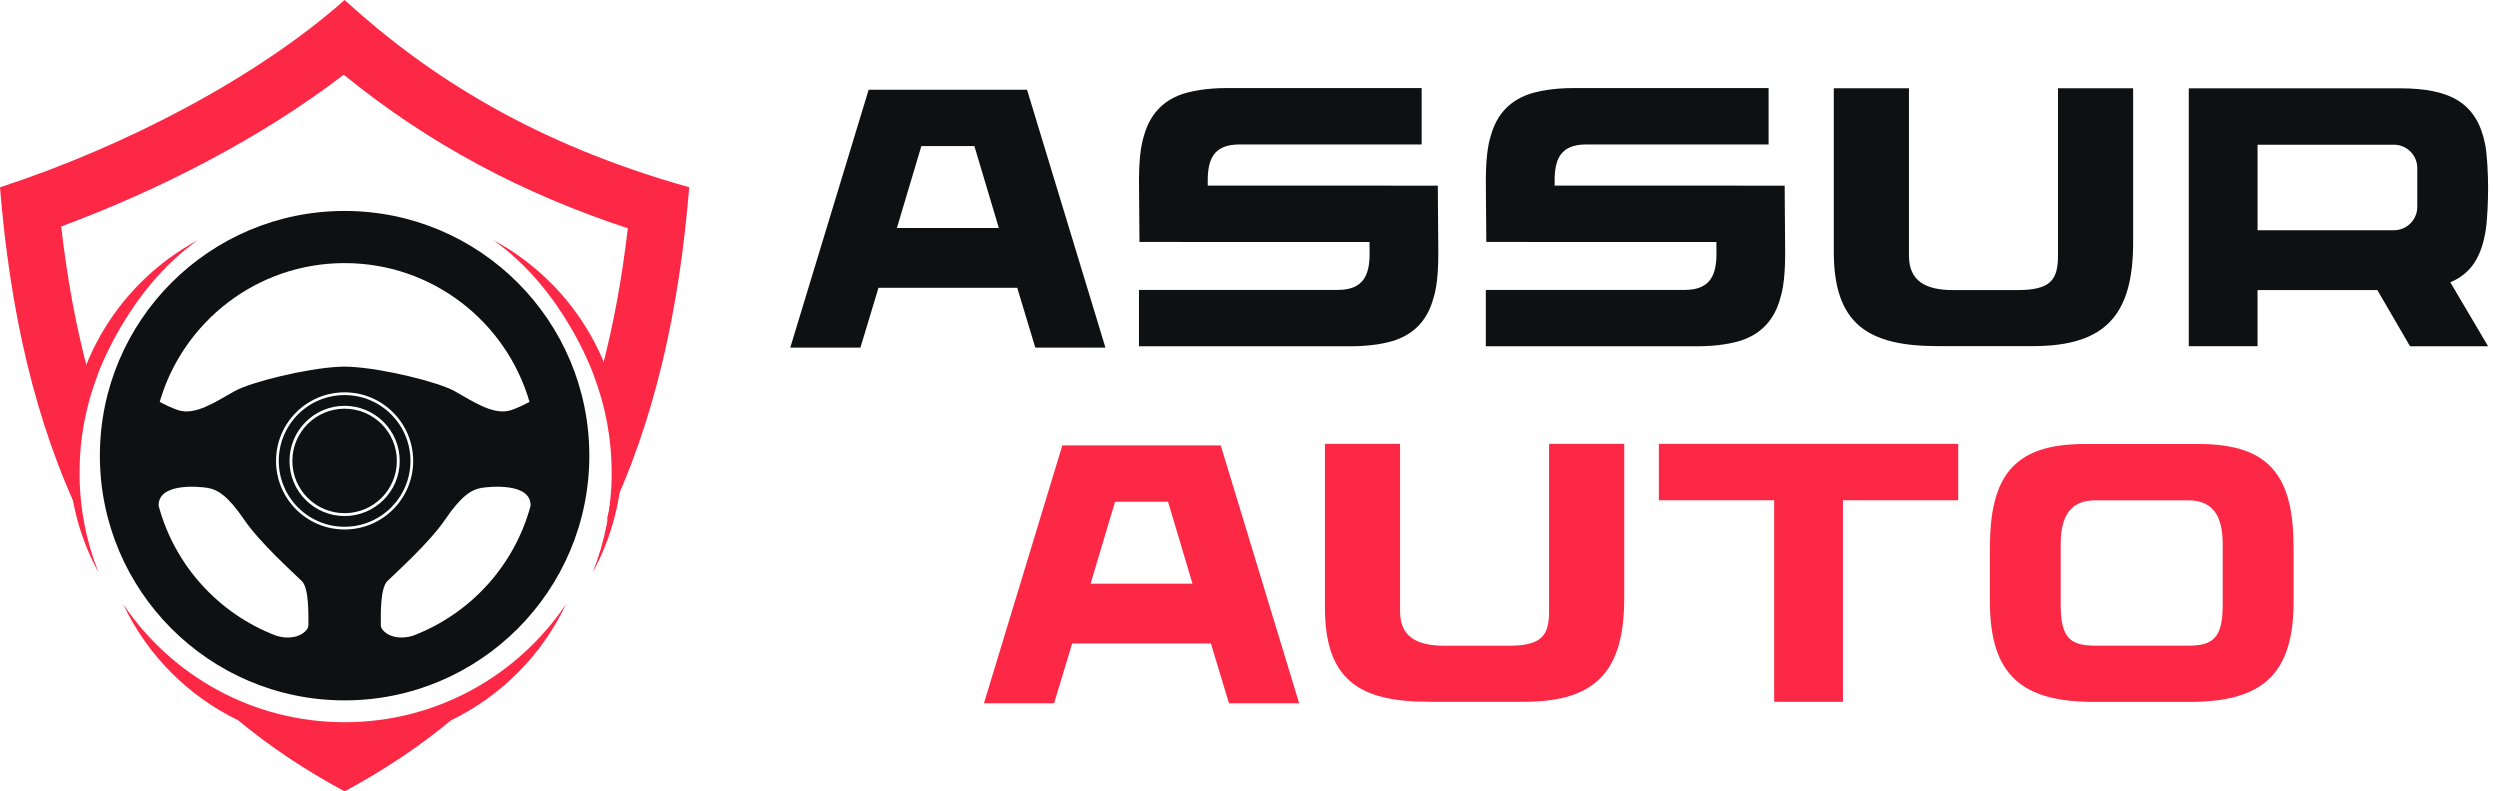
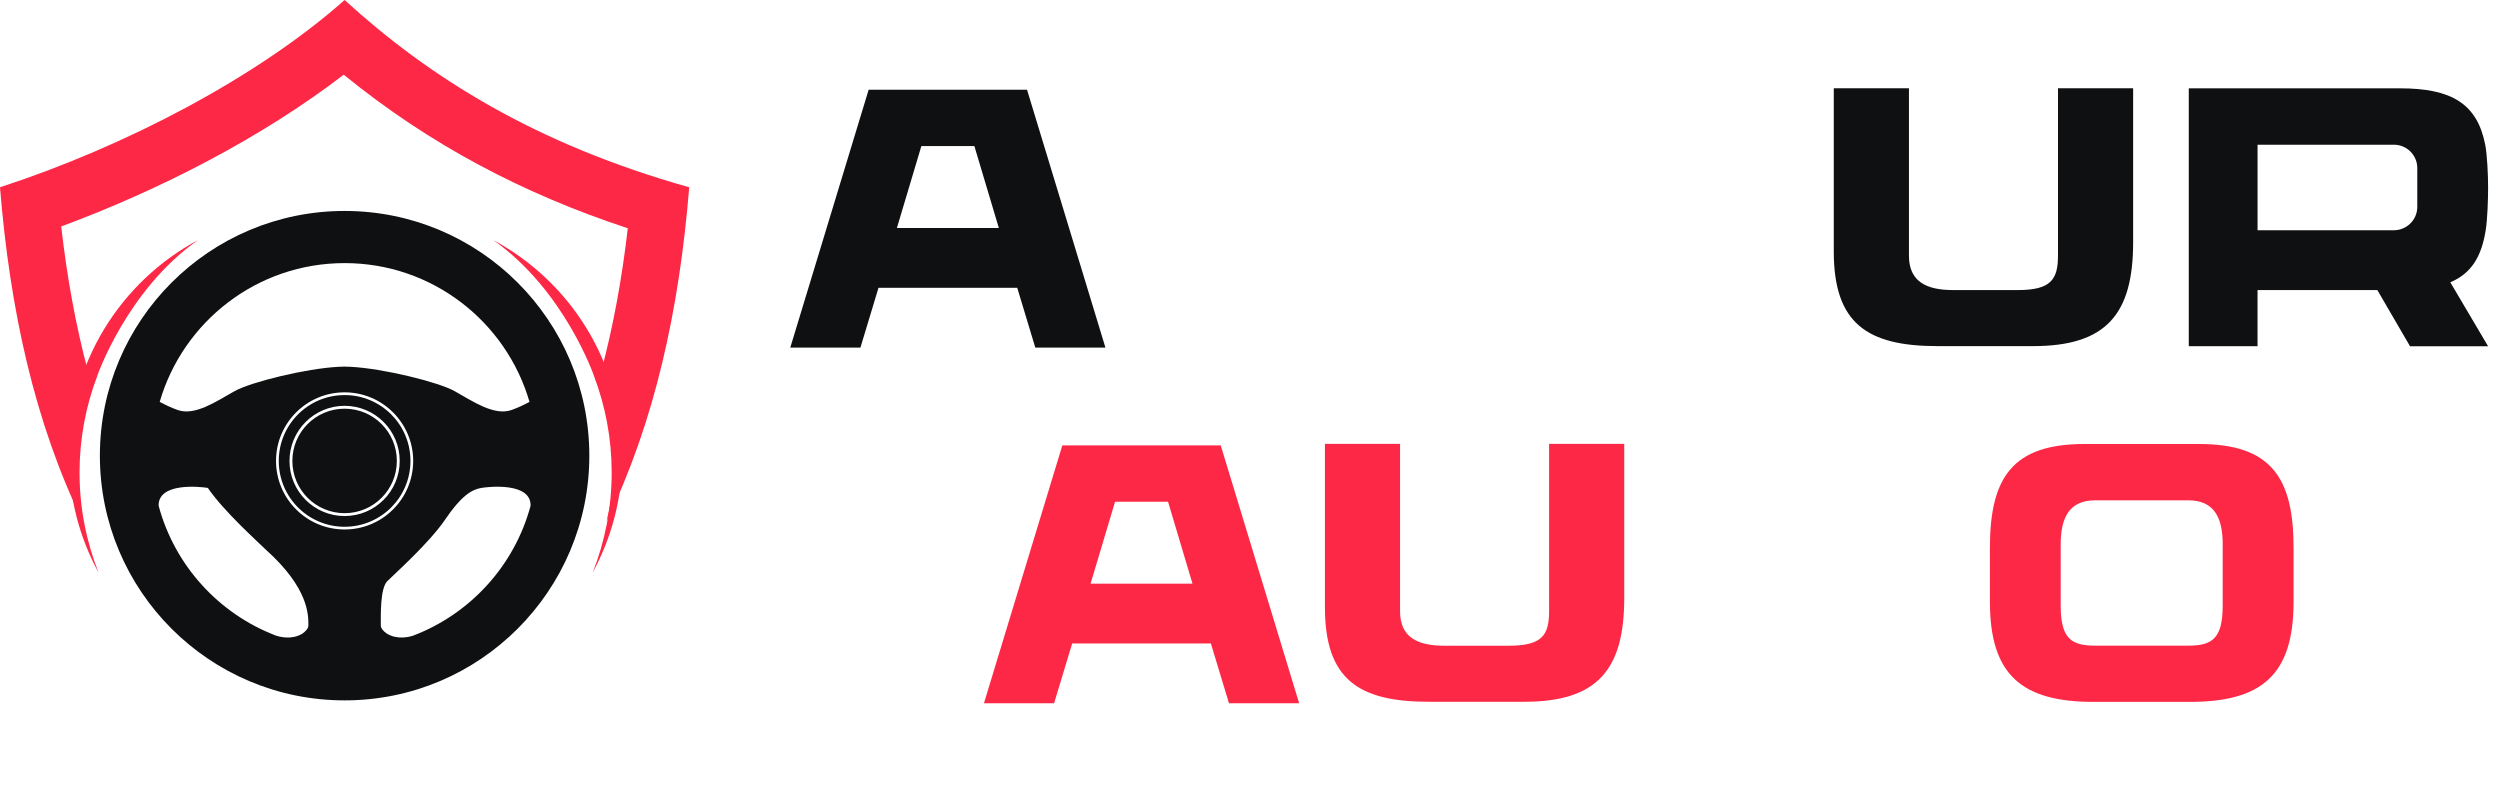
<svg xmlns="http://www.w3.org/2000/svg" version="1.1" id="Calque_1" x="0px" y="0px" width="140.27px" height="44.401px" viewBox="0 0 140.27 44.401" enable-background="new 0 0 140.27 44.401" xml:space="preserve">
  <g>
    <path fill="#FD2845" d="M38.67,10.507C30.06,8.088,24.095,4.345,19.335,0C14.473,4.315,7.049,8.213,0,10.507   c0.555,6.868,1.946,13.212,4.64,18.744c-0.296-1.18-0.454-2.414-0.454-3.683c0-1.648,0.265-3.235,0.755-4.721   c-0.698-2.599-1.185-5.321-1.507-8.141c5.477-2.027,11.23-4.967,15.852-8.515c4.796,3.908,10.055,6.679,15.938,8.617   c-0.322,2.783-0.806,5.471-1.495,8.039c0.489,1.486,0.754,3.073,0.754,4.721c0,1.268-0.158,2.501-0.454,3.68   C36.724,23.718,38.115,17.374,38.67,10.507z" />
-     <path fill="#0E1011" d="M19.335,22.931c-1.619,0-2.931,1.313-2.931,2.931c0,1.619,1.312,2.931,2.931,2.931s2.931-1.312,2.931-2.931   C22.266,24.243,20.954,22.931,19.335,22.931z M19.335,22.167c-2.041,0-3.694,1.653-3.694,3.694s1.654,3.695,3.694,3.695   s3.695-1.654,3.695-3.695S21.375,22.167,19.335,22.167z M19.335,28.954c-1.708,0-3.092-1.384-3.092-3.092   c0-1.707,1.384-3.092,3.092-3.092s3.092,1.385,3.092,3.092C22.427,27.569,21.042,28.954,19.335,28.954z M19.335,11.836   c-7.583,0-13.731,6.147-13.731,13.731s6.147,13.73,13.731,13.73s13.731-6.146,13.731-13.73S26.918,11.836,19.335,11.836z    M19.335,14.762c4.92,0,9.069,3.289,10.375,7.787c-0.33,0.174-0.688,0.345-1.019,0.459c-0.971,0.333-2.153-0.485-3.184-1.062   c-0.91-0.508-4.009-1.275-5.853-1.366c-0.099-0.007-0.205-0.01-0.319-0.01c-0.113,0-0.221,0.002-0.32,0.01   c-1.843,0.091-4.943,0.858-5.852,1.366c-1.031,0.576-2.213,1.395-3.184,1.062c-0.331-0.114-0.69-0.285-1.019-0.459   C10.266,18.051,14.416,14.762,19.335,14.762z M17.303,35.094c0,0.16-0.138,0.316-0.337,0.458c-0.596,0.366-1.282,0.178-1.492,0.107   c-3.204-1.226-5.675-3.933-6.574-7.284c-0.03-1.309,2.294-1.077,2.762-0.999c0.546,0.091,1.138,0.455,2.032,1.774   c0.895,1.318,2.835,3.048,3.245,3.457C17.348,33.017,17.303,34.533,17.303,35.094z M15.487,25.861c0-2.125,1.723-3.848,3.848-3.848   c2.125,0,3.848,1.723,3.848,3.848c0,2.125-1.723,3.847-3.848,3.847C17.21,29.708,15.487,27.986,15.487,25.861z M23.179,35.666   c-0.235,0.076-0.896,0.239-1.472-0.115v0.003c-0.2-0.143-0.34-0.3-0.34-0.46c0-0.561-0.045-2.077,0.364-2.487   c0.409-0.409,2.35-2.138,3.246-3.457c0.894-1.32,1.485-1.684,2.031-1.774c0.469-0.079,2.795-0.311,2.762,1   C28.868,31.734,26.39,34.442,23.179,35.666z" />
-     <path fill="#FD2845" d="M31.761,33.892c-2.685,3.999-7.249,6.63-12.426,6.63s-9.742-2.632-12.427-6.63   c1.339,2.844,3.626,5.152,6.452,6.521c1.76,1.455,3.726,2.78,5.924,3.961c0.017,0.009,0.033,0.018,0.05,0.027   c0.017-0.009,0.034-0.019,0.05-0.027c2.197-1.181,4.164-2.506,5.924-3.96C28.135,39.044,30.422,36.736,31.761,33.892z" />
+     <path fill="#0E1011" d="M19.335,22.931c-1.619,0-2.931,1.313-2.931,2.931c0,1.619,1.312,2.931,2.931,2.931s2.931-1.312,2.931-2.931   C22.266,24.243,20.954,22.931,19.335,22.931z M19.335,22.167c-2.041,0-3.694,1.653-3.694,3.694s1.654,3.695,3.694,3.695   s3.695-1.654,3.695-3.695S21.375,22.167,19.335,22.167z M19.335,28.954c-1.708,0-3.092-1.384-3.092-3.092   c0-1.707,1.384-3.092,3.092-3.092s3.092,1.385,3.092,3.092C22.427,27.569,21.042,28.954,19.335,28.954z M19.335,11.836   c-7.583,0-13.731,6.147-13.731,13.731s6.147,13.73,13.731,13.73s13.731-6.146,13.731-13.73S26.918,11.836,19.335,11.836z    M19.335,14.762c4.92,0,9.069,3.289,10.375,7.787c-0.33,0.174-0.688,0.345-1.019,0.459c-0.971,0.333-2.153-0.485-3.184-1.062   c-0.91-0.508-4.009-1.275-5.853-1.366c-0.099-0.007-0.205-0.01-0.319-0.01c-0.113,0-0.221,0.002-0.32,0.01   c-1.843,0.091-4.943,0.858-5.852,1.366c-1.031,0.576-2.213,1.395-3.184,1.062c-0.331-0.114-0.69-0.285-1.019-0.459   C10.266,18.051,14.416,14.762,19.335,14.762z M17.303,35.094c0,0.16-0.138,0.316-0.337,0.458c-0.596,0.366-1.282,0.178-1.492,0.107   c-3.204-1.226-5.675-3.933-6.574-7.284c-0.03-1.309,2.294-1.077,2.762-0.999c0.895,1.318,2.835,3.048,3.245,3.457C17.348,33.017,17.303,34.533,17.303,35.094z M15.487,25.861c0-2.125,1.723-3.848,3.848-3.848   c2.125,0,3.848,1.723,3.848,3.848c0,2.125-1.723,3.847-3.848,3.847C17.21,29.708,15.487,27.986,15.487,25.861z M23.179,35.666   c-0.235,0.076-0.896,0.239-1.472-0.115v0.003c-0.2-0.143-0.34-0.3-0.34-0.46c0-0.561-0.045-2.077,0.364-2.487   c0.409-0.409,2.35-2.138,3.246-3.457c0.894-1.32,1.485-1.684,2.031-1.774c0.469-0.079,2.795-0.311,2.762,1   C28.868,31.734,26.39,34.442,23.179,35.666z" />
    <path fill="#FD2845" d="M3.864,25.567c0,2.376,0.604,4.612,1.667,6.562c-0.689-1.738-1.068-3.632-1.068-5.615   c0-1.914,0.356-3.746,1.001-5.435l-0.003,0c0,0,1.656-4.801,5.646-7.609C6.796,15.786,3.864,20.332,3.864,25.567z M34.919,25.567   c0-5.236-2.932-9.781-7.242-12.097c3.989,2.808,5.646,7.609,5.646,7.609l-0.003,0c0.645,1.689,1,3.521,1,5.435   c0,1.983-0.379,3.876-1.068,5.615C34.315,30.179,34.919,27.944,34.919,25.567z" />
  </g>
  <g>
    <path fill="#0E1011" d="M62.024,19.505h-3.935l-1.014-3.357h-7.784l-1.015,3.357H44.34l4.398-14.469h8.887L62.024,19.505z    M51.696,8.195l-1.373,4.597h5.72l-1.373-4.597H51.696z" />
-     <path fill="#0E1011" d="M80.701,14.212c0,1.692-0.207,2.308-0.318,2.666c-0.31,1.017-0.954,1.794-2.045,2.189   c-0.529,0.192-1.416,0.362-2.578,0.362H63.906v-3.163h11.168c1.464,0,1.772-0.889,1.772-2.042l-0.005-0.645l-12.908-0.003   l-0.027-3.417c0-1.693,0.207-2.308,0.316-2.666c0.312-1.017,0.956-1.796,2.045-2.189c0.529-0.192,1.416-0.363,2.576-0.363h10.923   v3.164H69.54c-1.488,0-1.776,0.89-1.777,2.042l0.001,0.266l12.909,0.003L80.701,14.212z" />
-     <path fill="#0E1011" d="M100.162,14.212c0,1.692-0.209,2.308-0.317,2.666c-0.311,1.017-0.957,1.794-2.045,2.189   c-0.528,0.192-1.417,0.362-2.577,0.362H83.367v-3.163h11.166c1.466,0,1.774-0.889,1.774-2.042l-0.003-0.645l-12.91-0.003   l-0.027-3.417c0-1.693,0.207-2.308,0.316-2.666c0.312-1.017,0.956-1.796,2.047-2.189c0.529-0.192,1.418-0.363,2.576-0.363h10.926   v3.164H88.999c-1.486,0-1.772,0.89-1.772,2.042l0.002,0.266l12.905,0.003L100.162,14.212z" />
    <path fill="#0E1011" d="M119.686,4.951v8.643c0,4.032-1.506,5.826-5.616,5.826h-5.352c-3.956,0-5.828-1.273-5.828-5.305V4.951   h4.217v9.395c0,1.428,0.945,1.929,2.47,1.929h3.635c1.874,0,2.258-0.598,2.258-1.949V4.951H119.686z" />
    <path fill="#0E1011" d="M137.482,15.839l2.121,3.591h-4.38l-1.836-3.156h-6.721v3.15h-3.858V4.956h11.854   c2.888,0,4.326,0.86,4.779,3.163c0.109,0.562,0.162,1.7,0.162,2.396c0,0.697-0.038,1.77-0.132,2.381   C139.239,14.39,138.667,15.339,137.482,15.839z M126.667,12.918h7.65c0.724,0,1.312-0.586,1.312-1.311V9.429   c0-0.723-0.588-1.31-1.312-1.31h-7.65V12.918z" />
    <path fill="#FD2845" d="M72.893,39.46h-3.937l-1.016-3.357h-7.782l-1.016,3.357h-3.935l4.398-14.469h8.888L72.893,39.46z    M62.564,28.15l-1.373,4.597h5.717l-1.372-4.597H62.564z" />
    <path fill="#FD2845" d="M91.133,24.906v8.643c0,4.032-1.505,5.826-5.615,5.826h-5.353c-3.956,0-5.826-1.273-5.826-5.305v-9.164   h4.216V34.3c0,1.429,0.943,1.93,2.471,1.93h3.635c1.873,0,2.256-0.598,2.256-1.949v-9.375H91.133z" />
-     <path fill="#FD2845" d="M109.871,28.07h-6.466v11.305h-3.86V28.07h-6.469v-3.164h16.795V28.07z" />
    <path fill="#FD2845" d="M128.688,30.739v3.029c0,4.109-1.795,5.614-5.829,5.614h-5.384c-4.03,0-5.825-1.505-5.825-5.614v-3.029   c0-3.955,1.272-5.827,5.304-5.827h6.428C127.415,24.913,128.688,26.785,128.688,30.739z M124.712,30.542   c0-1.524-0.5-2.47-1.929-2.47h-5.232c-1.427,0-1.93,0.946-1.93,2.47v3.429c0,1.872,0.598,2.256,1.949,2.256h5.192   c1.352,0,1.949-0.385,1.949-2.256V30.542z" />
  </g>
</svg>